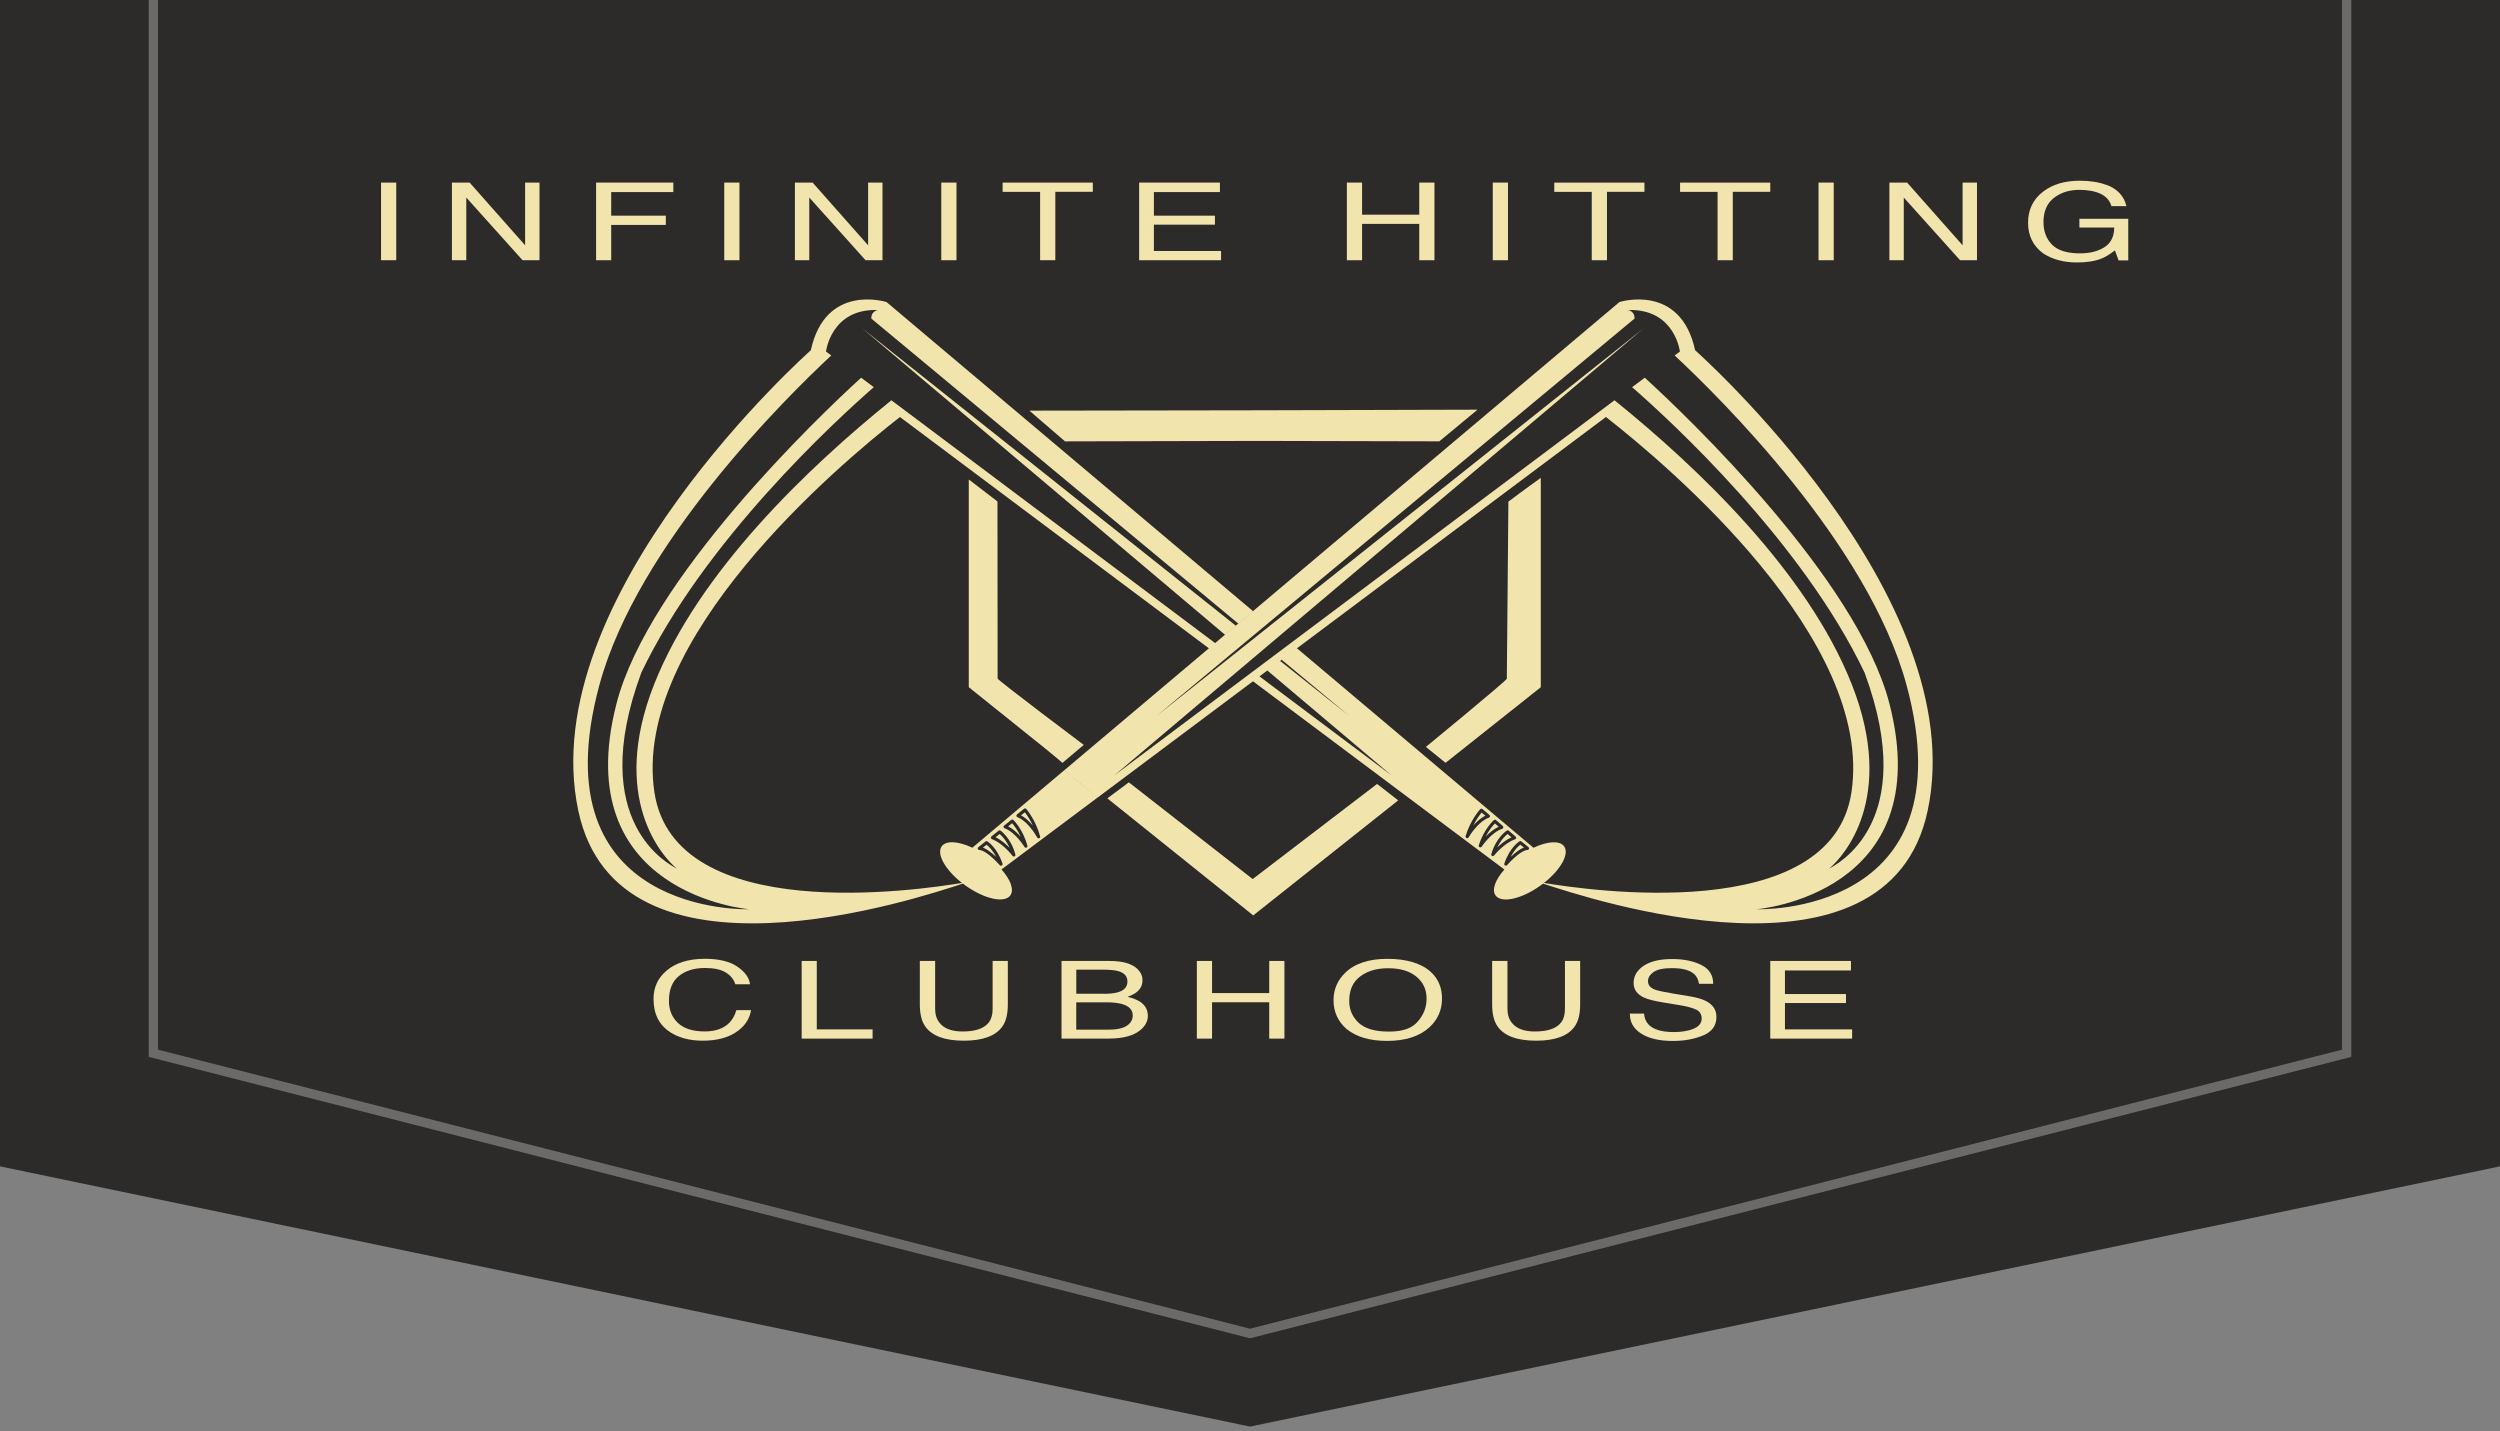
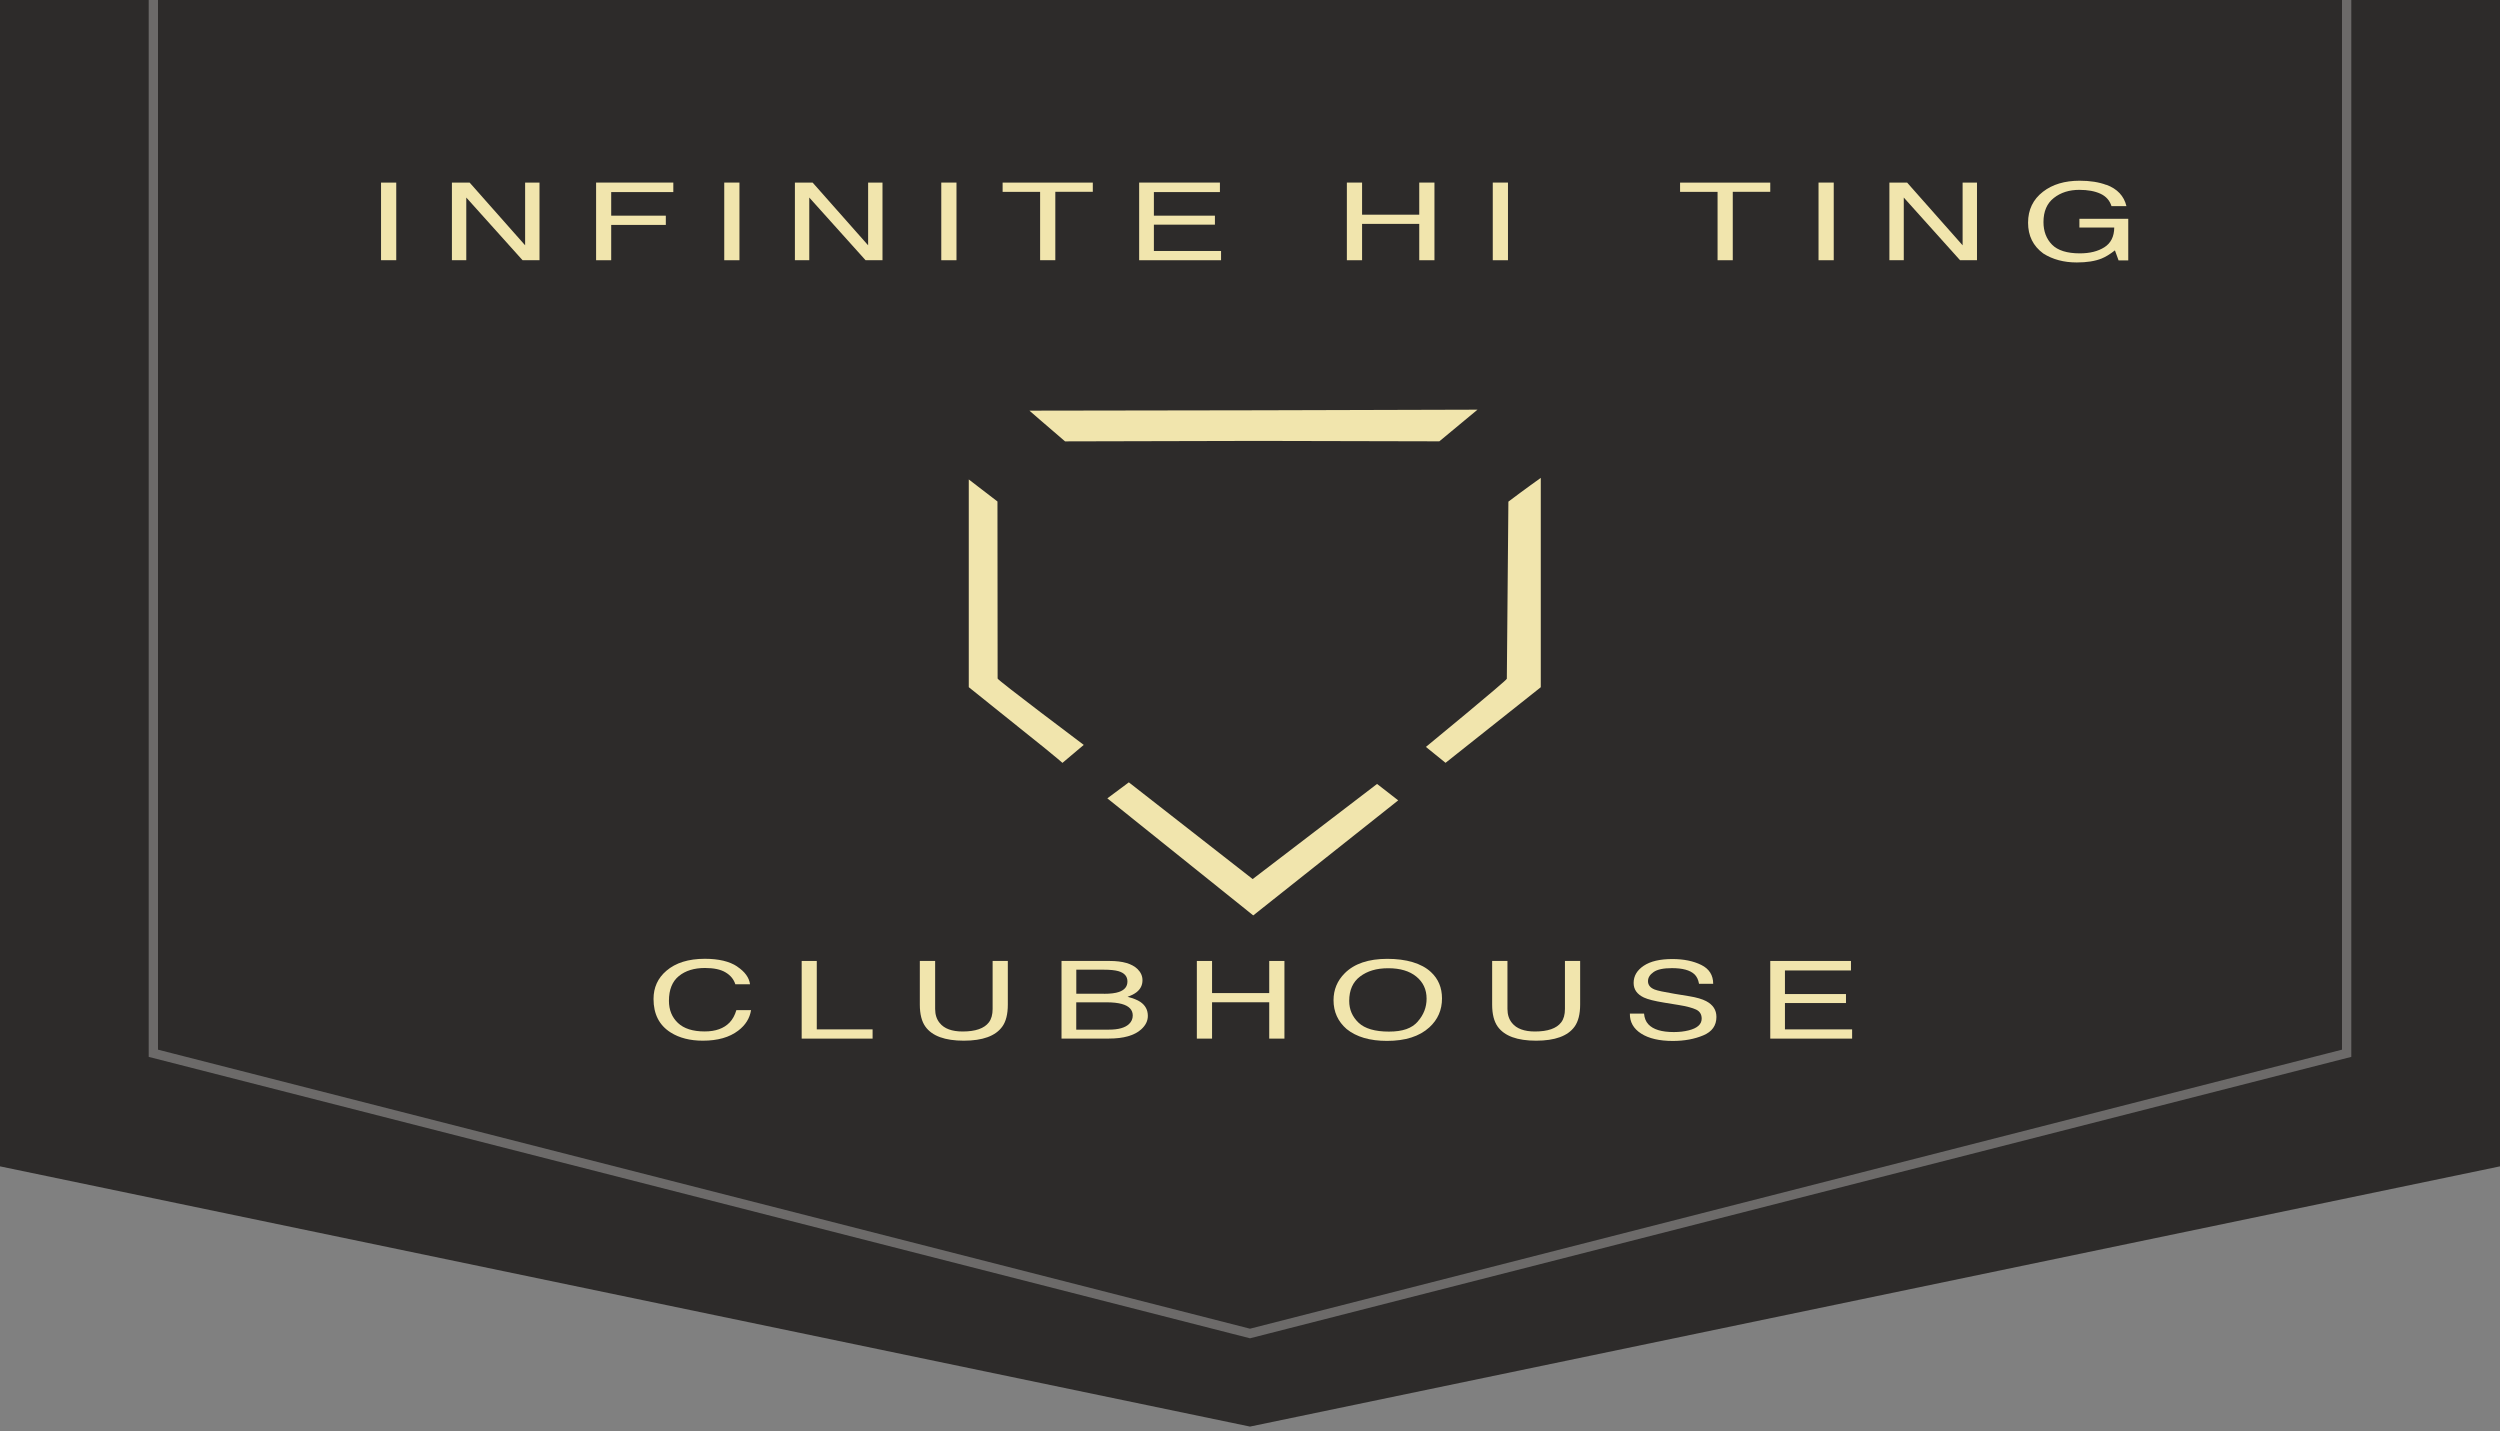
<svg xmlns="http://www.w3.org/2000/svg" width="269" height="154" viewBox="0 0 269 154" fill="none">
  <rect x="0" y="0" width="269" height="154" fill="#808080" stroke="none" />
  <path d="M0 0H269V125.5L134.5 153.5L0 125.5V0Z" fill="#2D2B2A" />
  <path opacity="0.3" d="M16.5 -21.5H252.5V113.332L134.5 143.484L16.5 113.332V-21.5Z" stroke="white" />
  <g clip-path="url(#clip0_156_219)">
    <path fill-rule="evenodd" clip-rule="evenodd" d="M121.463 84.18L134.787 94.587L148.172 84.352L150.447 86.119L134.849 98.498L119.149 85.902C119.48 85.663 121.463 84.18 121.463 84.18Z" fill="#F1E5AD" />
    <path fill-rule="evenodd" clip-rule="evenodd" d="M165.788 73.945L155.54 82.08L153.428 80.368C153.428 80.368 162.135 73.212 162.135 73.034L162.303 53.976C164.045 52.659 165.788 51.42 165.788 51.42V73.951V73.945Z" fill="#F1E5AD" />
    <path fill-rule="evenodd" clip-rule="evenodd" d="M104.246 51.593L107.327 53.96L107.344 73.012C107.344 73.19 116.611 80.152 116.611 80.152C116.281 80.43 114.32 82.085 114.32 82.085C114.32 82.085 113.647 81.491 112.46 80.535C109.479 78.14 104.24 73.94 104.24 73.94V51.587L104.246 51.593Z" fill="#F1E5AD" />
    <path fill-rule="evenodd" clip-rule="evenodd" d="M158.986 44.075L154.874 47.487L135.364 47.442L114.6 47.492C112.79 45.948 110.767 44.186 110.767 44.186L135.431 44.147L158.986 44.081V44.075Z" fill="#F1E5AD" />
    <path d="M79.324 104.005C80.153 104.56 80.612 105.194 80.702 105.905H79.122C78.948 105.366 78.596 104.938 78.069 104.627C77.542 104.31 76.808 104.155 75.856 104.155C74.696 104.155 73.76 104.443 73.049 105.021C72.337 105.599 71.978 106.488 71.978 107.683C71.978 108.661 72.298 109.455 72.942 110.066C73.587 110.678 74.545 110.983 75.822 110.983C76.999 110.983 77.889 110.661 78.506 110.022C78.831 109.683 79.072 109.238 79.234 108.688H80.814C80.674 109.566 80.215 110.305 79.43 110.9C78.489 111.617 77.223 111.978 75.626 111.978C74.253 111.978 73.093 111.683 72.163 111.094C70.931 110.316 70.32 109.116 70.32 107.488C70.32 106.255 70.779 105.244 71.704 104.455C72.701 103.599 74.08 103.166 75.839 103.166C77.335 103.166 78.5 103.443 79.329 103.999L79.324 104.005Z" fill="#F1E5AD" />
    <path d="M86.26 103.399H87.885V110.761H93.891V111.755H86.26V103.399Z" fill="#F1E5AD" />
    <path d="M100.621 103.399V108.566C100.621 109.172 100.783 109.677 101.114 110.077C101.601 110.683 102.425 110.989 103.579 110.989C104.963 110.989 105.904 110.661 106.403 110.005C106.672 109.65 106.806 109.172 106.806 108.566V103.399H108.442V108.094C108.442 109.122 108.246 109.911 107.843 110.466C107.114 111.478 105.73 111.978 103.702 111.978C101.674 111.978 100.296 111.472 99.573 110.466C99.175 109.911 98.973 109.122 98.973 108.094V103.399H100.609H100.621Z" fill="#F1E5AD" />
    <path d="M114.219 103.399H119.396C120.808 103.399 121.811 103.693 122.405 104.277C122.752 104.621 122.931 105.021 122.931 105.471C122.931 105.999 122.718 106.433 122.287 106.766C122.063 106.944 121.744 107.11 121.323 107.255C121.94 107.416 122.399 107.599 122.702 107.805C123.24 108.172 123.508 108.672 123.508 109.311C123.508 109.85 123.268 110.339 122.78 110.772C122.052 111.422 120.897 111.75 119.312 111.75H114.219V103.393V103.399ZM118.791 106.933C119.48 106.933 120.023 106.866 120.404 106.733C121.01 106.521 121.312 106.149 121.312 105.605C121.312 105.06 120.993 104.688 120.348 104.499C119.984 104.393 119.446 104.338 118.735 104.338H115.81V106.927H118.791V106.933ZM119.334 110.789C120.337 110.789 121.054 110.589 121.48 110.189C121.749 109.933 121.884 109.627 121.884 109.266C121.884 108.661 121.491 108.244 120.707 108.027C120.292 107.911 119.738 107.849 119.054 107.849H115.804V110.789H119.334Z" fill="#F1E5AD" />
    <path d="M128.781 103.399H130.417V106.855H136.569V103.399H138.205V111.755H136.569V107.844H130.417V111.755H128.781V103.399Z" fill="#F1E5AD" />
    <path d="M153.971 104.594C154.767 105.333 155.159 106.283 155.159 107.433C155.159 108.683 154.705 109.716 153.798 110.544C152.733 111.517 151.215 112 149.243 112C147.399 112 145.954 111.578 144.9 110.728C143.959 109.911 143.488 108.872 143.488 107.622C143.488 106.494 143.892 105.521 144.693 104.721C145.724 103.688 147.254 103.171 149.276 103.171C151.299 103.171 152.952 103.643 153.971 104.594ZM152.543 109.922C153.181 109.205 153.501 108.383 153.501 107.455C153.501 106.472 153.131 105.683 152.397 105.082C151.663 104.482 150.655 104.182 149.377 104.182C148.1 104.182 147.13 104.482 146.346 105.071C145.561 105.66 145.175 106.544 145.175 107.699C145.175 108.627 145.511 109.405 146.183 110.044C146.856 110.678 147.943 111 149.45 111C150.957 111 151.91 110.644 152.548 109.927L152.543 109.922Z" fill="#F1E5AD" />
    <path d="M162.202 103.399V108.566C162.202 109.172 162.365 109.677 162.695 110.077C163.183 110.683 164.006 110.989 165.16 110.989C166.544 110.989 167.486 110.661 167.984 110.005C168.253 109.65 168.388 109.172 168.388 108.566V103.399H170.024V108.094C170.024 109.122 169.822 109.911 169.424 110.466C168.696 111.478 167.312 111.978 165.284 111.978C163.255 111.978 161.877 111.472 161.154 110.466C160.757 109.911 160.555 109.122 160.555 108.094V103.399H162.191H162.202Z" fill="#F1E5AD" />
    <path d="M176.899 109.061C176.938 109.533 177.089 109.922 177.364 110.216C177.879 110.772 178.792 111.05 180.103 111.05C180.692 111.05 181.224 110.989 181.706 110.866C182.636 110.633 183.101 110.211 183.101 109.605C183.101 109.15 182.905 108.827 182.507 108.633C182.109 108.444 181.482 108.277 180.63 108.138L179.061 107.883C178.036 107.716 177.308 107.533 176.882 107.333C176.142 106.983 175.778 106.46 175.778 105.766C175.778 105.016 176.142 104.399 176.865 103.916C177.588 103.432 178.613 103.193 179.941 103.193C181.162 103.193 182.199 103.404 183.056 103.827C183.908 104.249 184.339 104.927 184.339 105.855H182.815C182.737 105.405 182.569 105.066 182.317 104.827C181.84 104.388 181.039 104.171 179.902 104.171C178.983 104.171 178.327 104.31 177.924 104.594C177.52 104.877 177.324 105.199 177.324 105.571C177.324 105.983 177.56 106.283 178.036 106.472C178.344 106.594 179.05 106.744 180.143 106.927L181.767 107.194C182.552 107.322 183.157 107.499 183.583 107.722C184.322 108.111 184.687 108.677 184.687 109.422C184.687 110.35 184.216 111.011 183.275 111.405C182.333 111.8 181.241 112.006 179.997 112.006C178.546 112.006 177.408 111.739 176.585 111.211C175.761 110.683 175.358 109.966 175.375 109.066H176.899V109.061Z" fill="#F1E5AD" />
    <path d="M190.474 103.399H199.164V104.421H192.06V106.96H198.627V107.927H192.06V110.761H199.288V111.755H190.48V103.399H190.474Z" fill="#F1E5AD" />
    <path d="M41 19.645H42.636V28.001H41V19.645Z" fill="#F1E5AD" />
    <path d="M48.62 19.645H50.531L56.503 26.395V19.645H58.05V28.001H56.229L50.172 21.256V28.001H48.626V19.645H48.62Z" fill="#F1E5AD" />
    <path d="M64.146 19.645H72.449V20.667H65.765V23.206H71.642V24.201H65.765V28.001H64.14V19.645H64.146Z" fill="#F1E5AD" />
    <path d="M77.929 19.645H79.565V28.001H77.929V19.645Z" fill="#F1E5AD" />
    <path d="M85.526 19.645H87.437L93.41 26.395V19.645H94.956V28.001H93.135L87.078 21.256V28.001H85.532V19.645H85.526Z" fill="#F1E5AD" />
    <path d="M101.282 19.645H102.918V28.001H101.282V19.645Z" fill="#F1E5AD" />
    <path d="M117.586 19.645V20.639H113.552V28.001H111.916V20.645H107.882V19.65H117.592L117.586 19.645Z" fill="#F1E5AD" />
    <path d="M122.573 19.645H131.263V20.667H124.158V23.206H130.725V24.173H124.158V27.006H131.386V28.001H122.573V19.645Z" fill="#F1E5AD" />
    <path d="M144.923 19.645H146.559V23.101H152.711V19.645H154.347V28.001H152.711V24.09H146.559V28.001H144.923V19.645Z" fill="#F1E5AD" />
    <path d="M160.622 19.645H162.258V28.001H160.622V19.645Z" fill="#F1E5AD" />
-     <path d="M176.943 19.645V20.639H172.909V28.001H171.273V20.645H167.239V19.65H176.943V19.645Z" fill="#F1E5AD" />
    <path d="M190.48 19.645V20.639H186.446V28.001H184.81V20.645H180.776V19.65H190.48V19.645Z" fill="#F1E5AD" />
    <path d="M195.674 19.645H197.31V28.001H195.674V19.645Z" fill="#F1E5AD" />
    <path d="M203.294 19.645H205.204L211.177 26.395V19.645H212.724V28.001H210.903L204.846 21.256V28.001H203.299V19.645H203.294Z" fill="#F1E5AD" />
    <path d="M226.652 19.884C227.823 20.323 228.541 21.084 228.804 22.178H227.196C227.005 21.567 226.608 21.123 226.008 20.845C225.409 20.567 224.647 20.428 223.733 20.428C222.646 20.428 221.733 20.717 220.993 21.3C220.254 21.878 219.878 22.745 219.878 23.895C219.878 24.89 220.187 25.701 220.797 26.323C221.408 26.945 222.411 27.262 223.795 27.262C224.854 27.262 225.734 27.046 226.428 26.607C227.123 26.168 227.482 25.462 227.493 24.484H223.744V23.545H229V28.018H227.958L227.566 26.94C227.028 27.362 226.546 27.651 226.131 27.818C225.431 28.101 224.54 28.24 223.464 28.24C222.069 28.24 220.87 27.918 219.862 27.279C218.763 26.473 218.22 25.373 218.22 23.967C218.22 22.562 218.758 21.456 219.828 20.628C220.848 19.839 222.164 19.445 223.778 19.445C224.887 19.445 225.846 19.595 226.652 19.9V19.884Z" fill="#F1E5AD" />
-     <path fill-rule="evenodd" clip-rule="evenodd" d="M161.872 93.559L134.821 73.306L118.118 85.808L114.493 82.902L130.075 69.756L96.833 44.87C90.093 50.126 67.933 68.85 70.415 85.252C72.6 99.676 98.895 95.765 103.506 95.004C101.702 93.592 100.738 91.875 101.332 91.059C101.803 90.409 103.136 90.514 104.627 91.214L114.493 82.897L118.118 85.802L107.764 93.553C108.734 94.653 109.148 95.743 108.711 96.348C108.078 97.215 105.91 96.737 103.876 95.276L103.607 95.076C98.828 96.637 66.504 107.444 62.224 87.225C57.344 64.178 87.246 37.686 87.246 37.686C88.826 30.407 95.393 32.502 95.393 32.502L134.826 65.761L133.241 67.1L93.757 34.28C93.718 33.463 94.469 33.357 94.469 33.357C89.42 33.174 88.877 37.825 88.877 37.825L89.443 38.247C84.585 42.77 68.606 58.527 64.493 73.712C57.742 98.654 80.629 97.837 80.629 97.837C80.629 97.837 61.053 96.254 66.331 75.724C69.771 62.328 88.025 44.853 92.659 40.642L94.02 41.658C89.857 45.292 75.738 58.26 69.003 72.384C62.997 88.631 72.147 93.076 72.836 93.47L72.651 93.314C71.396 92.203 65.507 85.964 70.393 73.612C75.161 61.561 86.86 50.382 95.914 43.07L130.747 69.195L174.248 32.502C174.248 32.502 180.815 30.407 182.395 37.686C182.395 37.686 212.298 64.178 207.418 87.225C203.137 107.444 170.814 96.632 166.029 95.076L166.124 95.004C170.73 95.77 197.03 99.676 199.215 85.252C201.697 68.845 179.537 50.126 172.797 44.87L139.555 69.756L165.004 91.22C166.494 90.514 167.827 90.414 168.298 91.064C168.892 91.881 167.928 93.592 166.124 95.009L165.76 95.281C163.726 96.743 161.558 97.221 160.925 96.354C160.488 95.754 160.897 94.659 161.872 93.559ZM173.722 43.07L119.889 83.441L176.859 35.324L124.422 77.057L175.873 34.28C175.912 33.463 175.162 33.357 175.162 33.357H175.621C180.243 33.463 180.759 37.825 180.759 37.825L180.193 38.247C185.051 42.77 201.03 58.527 205.143 73.712C211.894 98.654 189.006 97.837 189.006 97.837C189.006 97.837 208.583 96.254 203.305 75.724C199.865 62.328 181.611 44.853 176.977 40.642L175.615 41.658C179.778 45.292 193.898 58.26 200.632 72.384C206.639 88.631 197.495 93.076 196.8 93.47L196.985 93.314C198.24 92.203 204.129 85.964 199.243 73.612C194.475 61.561 182.776 50.382 173.722 43.07ZM105.271 91.159C105.215 91.203 105.193 91.275 105.215 91.342C105.237 91.409 105.299 91.459 105.372 91.459C105.702 91.475 106.106 91.737 106.481 92.037C107.075 92.509 107.574 93.092 107.574 93.092C107.63 93.153 107.719 93.17 107.792 93.131C107.865 93.092 107.899 93.003 107.871 92.925C107.254 91.12 106.235 90.531 106.235 90.531C106.173 90.492 106.095 90.497 106.039 90.542L105.277 91.153L105.271 91.159ZM164.466 91.153C164.522 91.198 164.544 91.27 164.522 91.336C164.499 91.403 164.438 91.453 164.365 91.453C164.034 91.47 163.631 91.731 163.255 92.031C162.662 92.503 162.163 93.087 162.163 93.087C162.112 93.148 162.017 93.164 161.944 93.126C161.872 93.087 161.838 92.998 161.866 92.92C162.482 91.114 163.502 90.525 163.502 90.525C163.564 90.486 163.642 90.492 163.698 90.536L164.46 91.147L164.466 91.153ZM105.764 91.203L106.151 90.892C106.341 91.036 106.784 91.431 107.182 92.203C106.941 91.975 106.66 91.737 106.375 91.537C106.167 91.392 105.96 91.275 105.758 91.203H105.764ZM163.973 91.198L163.586 90.886C163.396 91.031 162.953 91.425 162.555 92.198C162.796 91.97 163.076 91.731 163.362 91.531C163.569 91.386 163.777 91.27 163.973 91.198ZM106.683 89.997C106.632 90.036 106.61 90.097 106.621 90.159C106.632 90.22 106.672 90.27 106.733 90.292C107.938 90.742 108.952 92.098 108.952 92.098C109.002 92.164 109.092 92.186 109.165 92.148C109.238 92.114 109.277 92.031 109.255 91.948C108.773 90.136 107.658 89.375 107.658 89.375C107.596 89.331 107.512 89.336 107.45 89.381L106.688 89.992L106.683 89.997ZM163.082 90.02C163.127 90.058 163.149 90.12 163.138 90.181C163.127 90.242 163.082 90.292 163.026 90.308C161.81 90.725 160.762 92.053 160.762 92.053C160.712 92.12 160.622 92.136 160.549 92.098C160.476 92.059 160.437 91.975 160.465 91.898C160.992 90.103 162.129 89.37 162.129 89.37C162.191 89.331 162.275 89.331 162.337 89.381L163.082 90.014V90.02ZM108.044 88.825C107.994 88.864 107.972 88.925 107.983 88.986C107.994 89.047 108.033 89.097 108.095 89.12C109.294 89.57 110.235 91.136 110.235 91.136C110.28 91.209 110.37 91.236 110.448 91.209C110.526 91.175 110.571 91.092 110.549 91.009C110.073 89.219 109.042 88.231 109.042 88.231C108.98 88.169 108.879 88.164 108.812 88.219L108.05 88.831L108.044 88.825ZM107.12 90.086L107.557 89.736C107.764 89.909 108.252 90.386 108.627 91.22C108.246 90.836 107.714 90.37 107.12 90.086ZM162.639 90.097L162.213 89.736C162 89.903 161.502 90.364 161.104 91.186C161.496 90.809 162.04 90.364 162.639 90.092V90.097ZM161.703 88.886C161.748 88.925 161.771 88.986 161.759 89.047C161.748 89.108 161.703 89.158 161.647 89.175C160.432 89.575 159.429 91.103 159.429 91.103C159.384 91.175 159.289 91.198 159.21 91.164C159.132 91.125 159.092 91.042 159.121 90.959C159.67 89.186 160.74 88.242 160.74 88.242C160.807 88.186 160.902 88.186 160.969 88.242L161.709 88.881L161.703 88.886ZM109.428 87.636C109.378 87.675 109.355 87.736 109.367 87.797C109.378 87.858 109.417 87.908 109.479 87.93C109.949 88.108 110.381 88.492 110.728 88.881C111.266 89.481 111.602 90.114 111.602 90.114C111.641 90.192 111.737 90.225 111.815 90.192C111.899 90.159 111.938 90.075 111.916 89.992C111.445 88.214 110.426 87.047 110.426 87.047C110.364 86.975 110.258 86.969 110.185 87.025L109.423 87.636H109.428ZM160.263 87.692C160.308 87.731 160.331 87.792 160.32 87.853C160.308 87.914 160.263 87.964 160.207 87.981C159.731 88.142 159.289 88.514 158.93 88.897C158.375 89.486 158.017 90.103 158.017 90.103C157.972 90.181 157.882 90.209 157.798 90.175C157.72 90.142 157.675 90.053 157.697 89.97C158.224 88.203 159.272 87.069 159.272 87.069C159.333 87.003 159.44 86.997 159.513 87.053L160.258 87.686L160.263 87.692ZM108.476 88.914L108.896 88.575C109.081 88.781 109.484 89.281 109.826 90.031C109.468 89.625 109.002 89.181 108.476 88.914ZM161.261 88.958L160.852 88.603C160.656 88.803 160.235 89.281 159.86 90.02C160.23 89.625 160.723 89.203 161.255 88.958H161.261ZM159.826 87.769L159.423 87.43C159.244 87.647 158.868 88.142 158.521 88.836C158.571 88.781 158.622 88.725 158.672 88.664C159.003 88.314 159.395 87.981 159.821 87.769H159.826ZM109.86 87.731L110.274 87.403C110.448 87.625 110.807 88.125 111.132 88.831C111.081 88.769 111.036 88.714 110.98 88.658C110.661 88.297 110.28 87.953 109.86 87.731ZM136.367 72.145L149.741 83.441L135.521 72.779L136.367 72.145ZM137.74 71.117L137.908 70.99L145.208 77.057L137.745 71.117H137.74ZM92.771 35.324L132.966 67.317L131.806 68.295L92.771 35.324Z" fill="#F1E5AD" />
  </g>
  <defs>
    <clipPath id="clip0_156_219">
      <rect width="188" height="94" fill="white" transform="translate(41 18)" />
    </clipPath>
  </defs>
</svg>